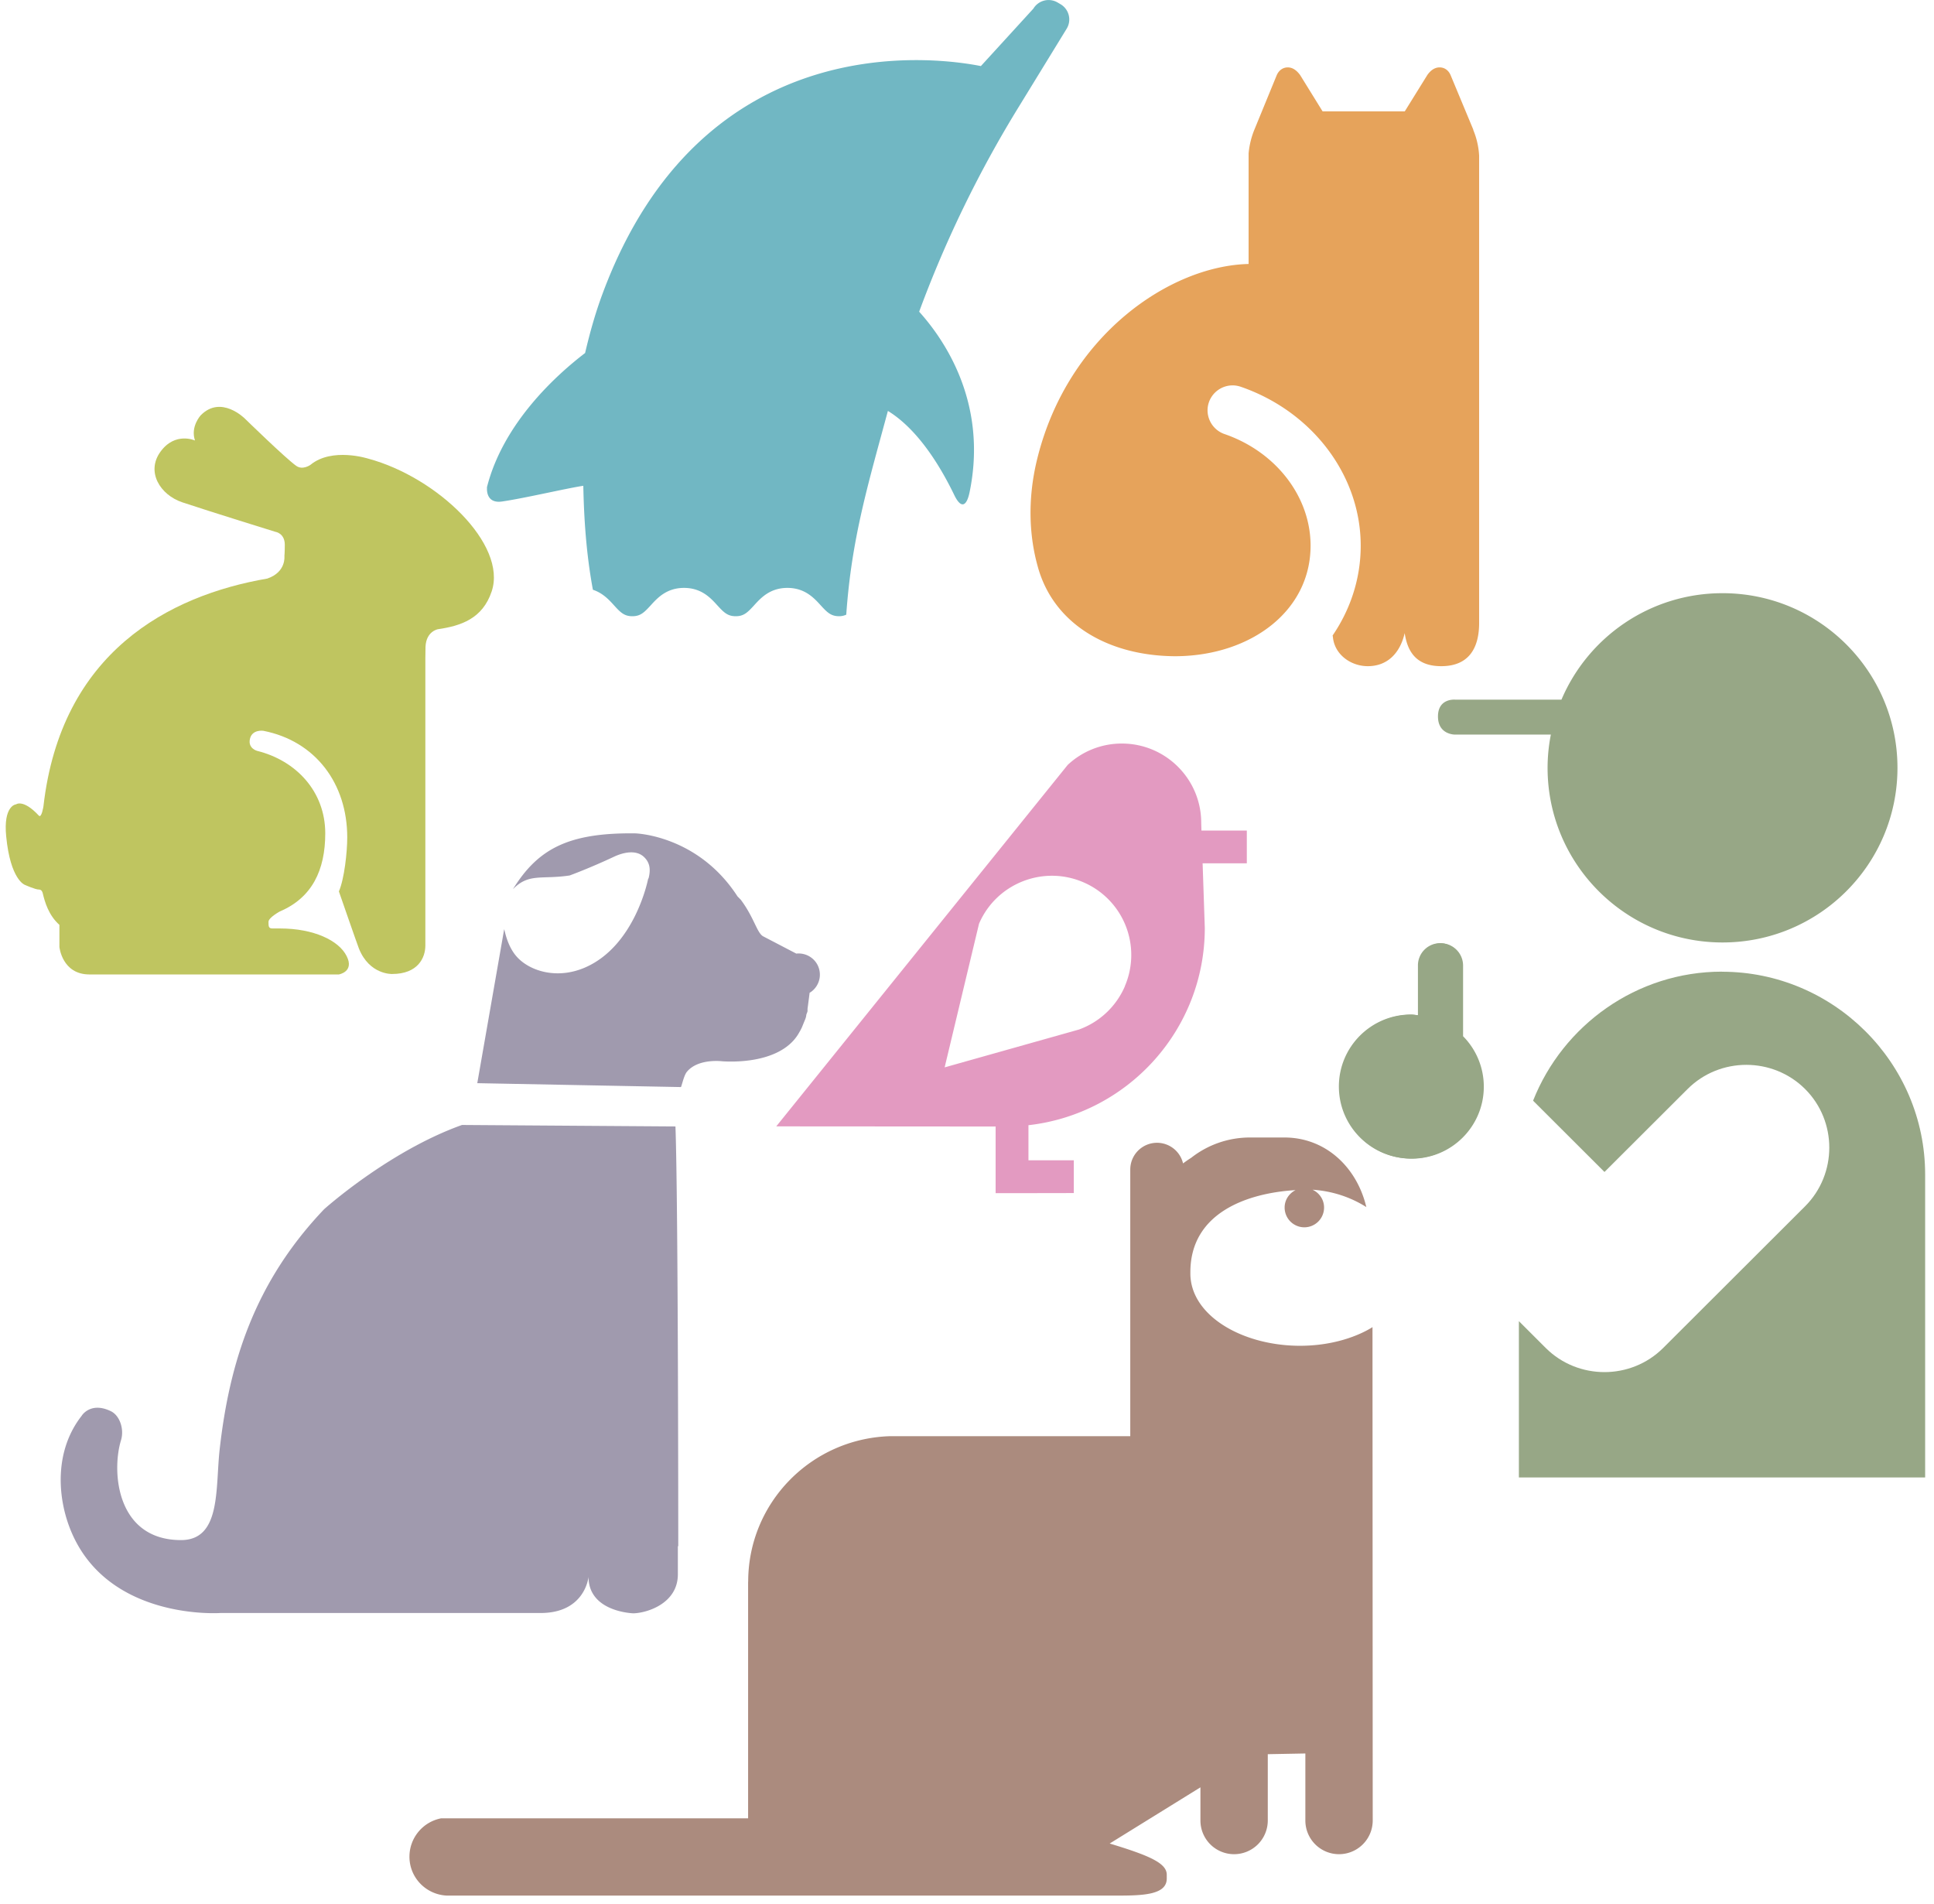
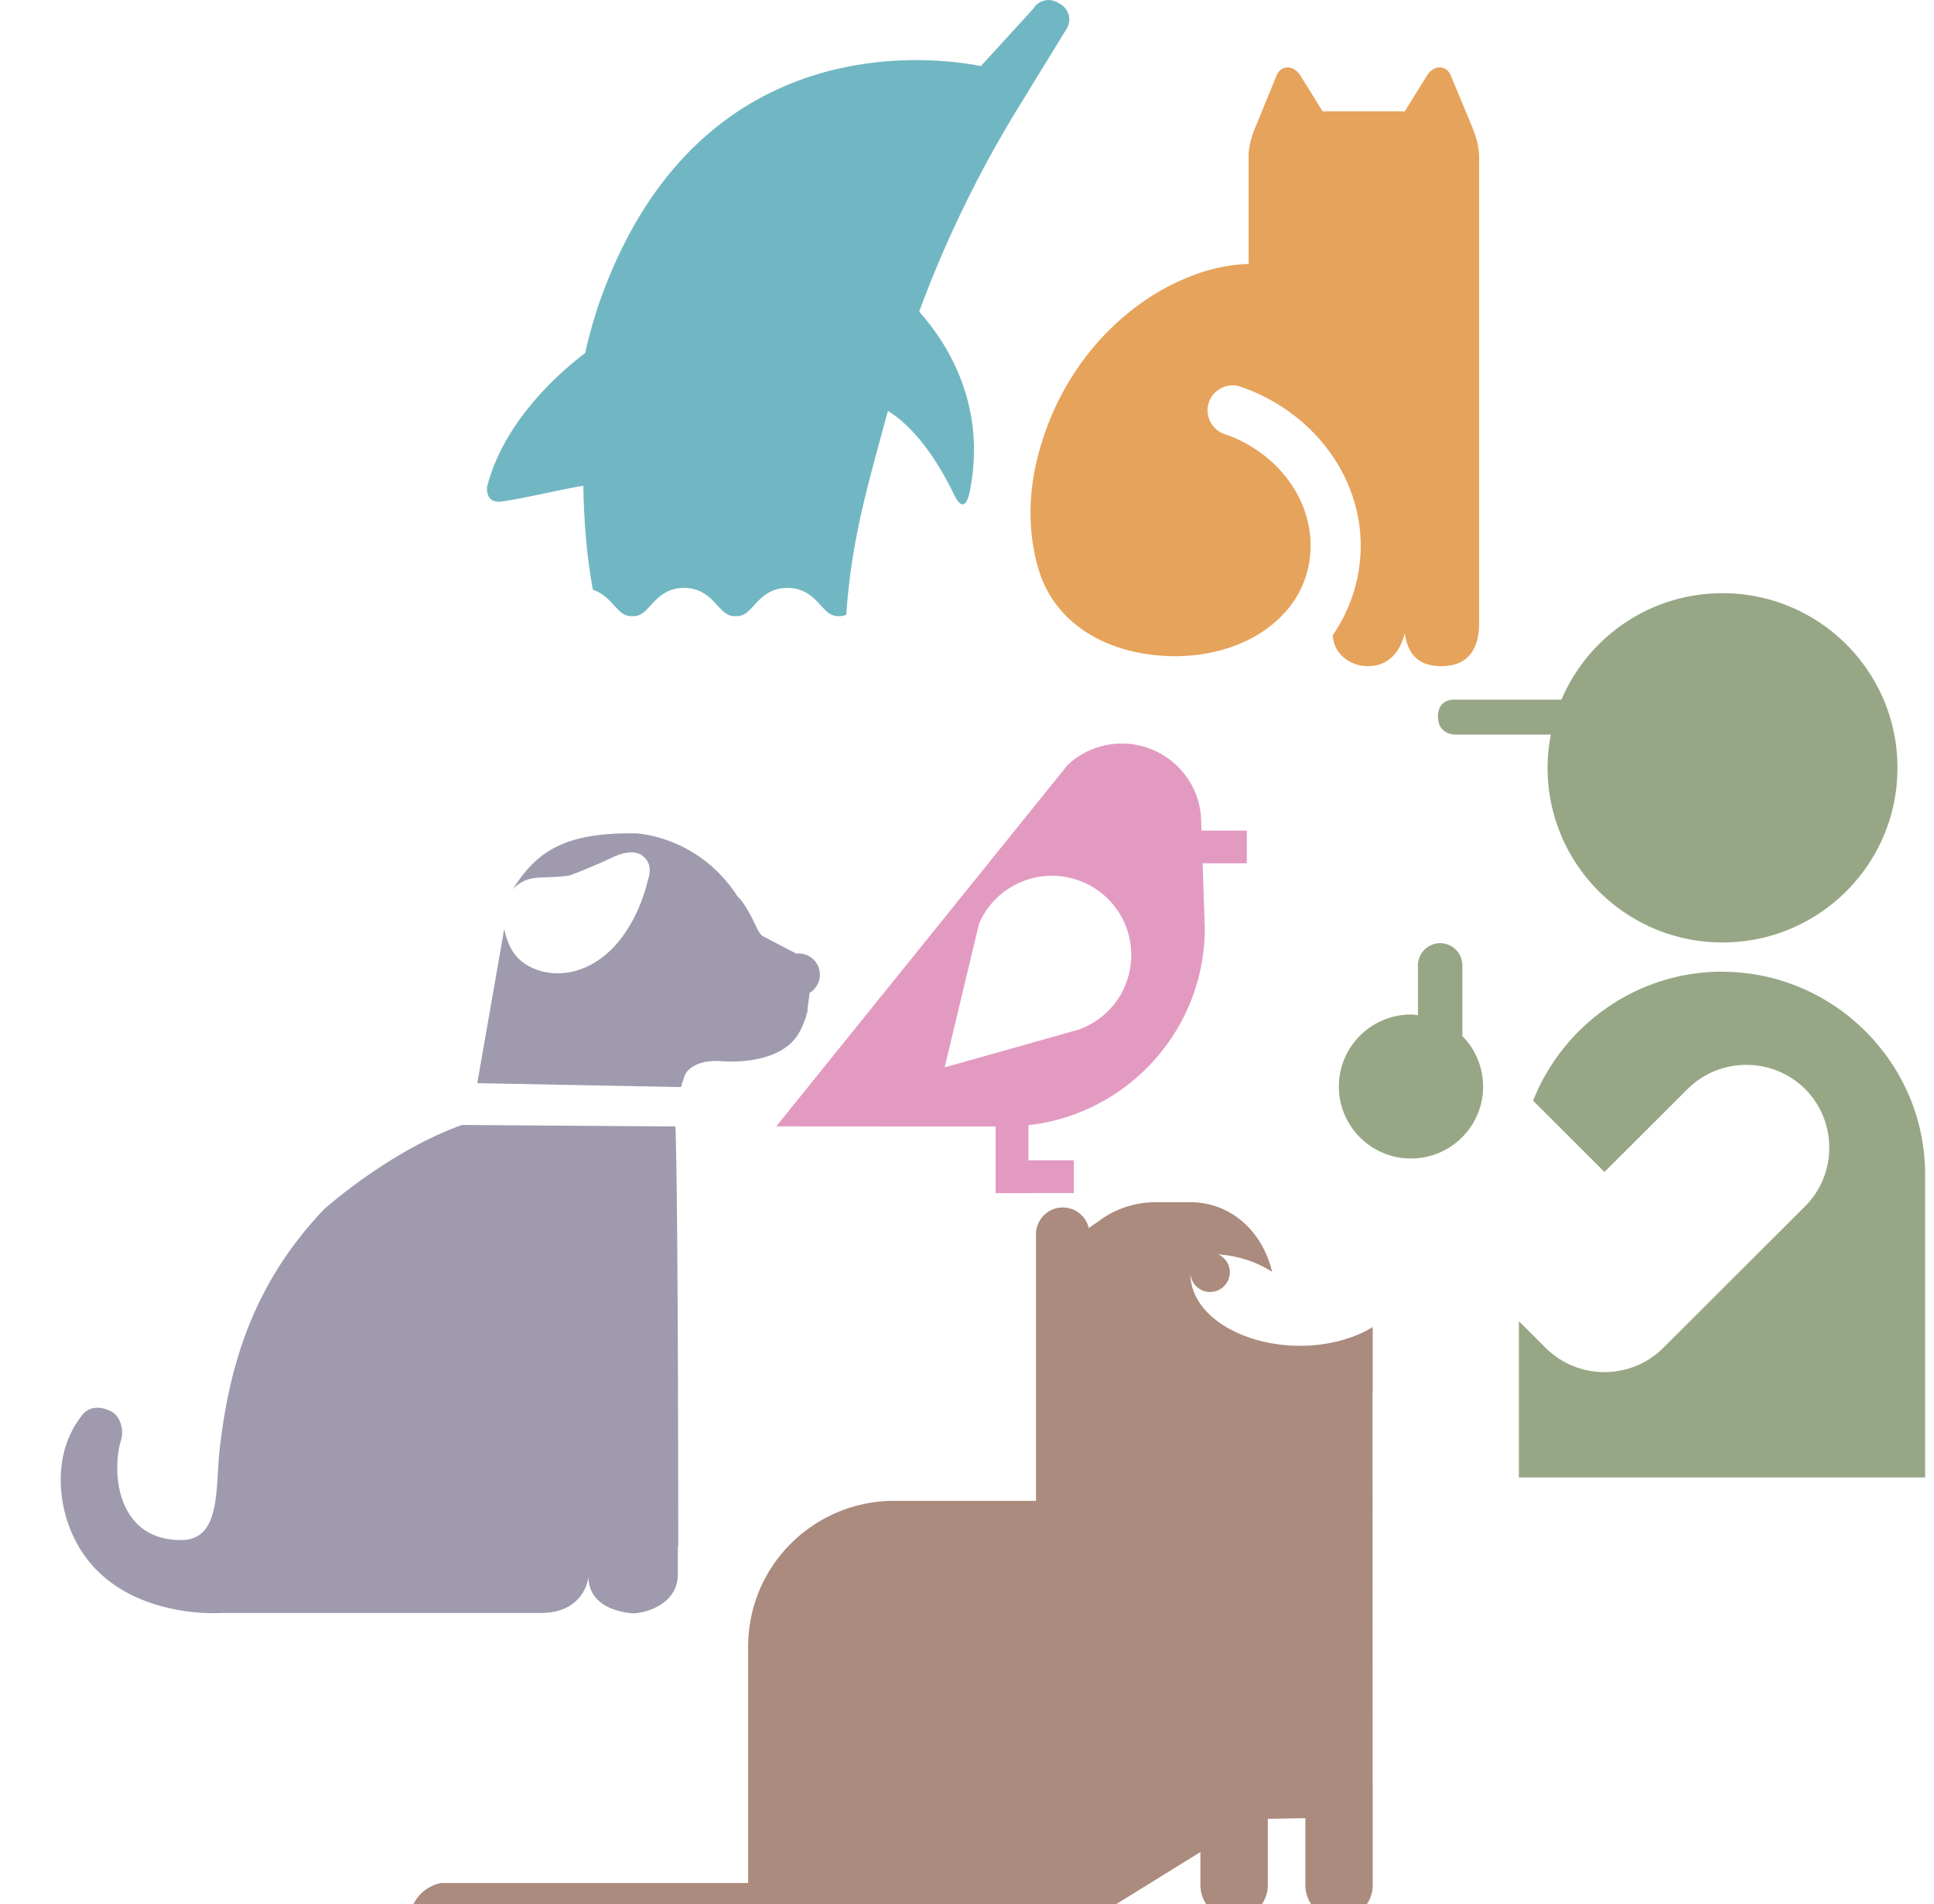
<svg xmlns="http://www.w3.org/2000/svg" data-bbox="0.57 0.004 191.546 189.146" viewBox="0 0 193 190" height="190" width="193" data-type="color">
  <g>
    <path fill="#E6A35B" d="m147.032 12.953-2.28-5.475c-.202-.458-.591-.753-1.089-.753s-.902.303-1.221.753l-2.256 3.635h-8.2l-2.249-3.635c-.319-.427-.716-.753-1.221-.753-.498 0-.887.295-1.097.753l-2.287 5.576a8.23 8.23 0 0 0-.529 2.245V26.34c-7.874.187-18.026 7.13-21.076 19.368-1.097 4.388-.716 8.1 0 10.701 1.509 5.763 6.916 8.978 13.56 9.07h.405c7.344-.1 13.295-4.503 13.295-11.034 0-4.885-3.454-9.366-8.596-11.136-1.299-.45-2-1.88-1.548-3.177a2.507 2.507 0 0 1 2.365-1.677c.272 0 .552.047.817.14 7.157 2.477 11.965 8.853 11.965 15.858 0 3.354-1.074 6.492-2.918 9.124.047-.054.094-.109.133-.17.07 1.832 1.742 3.067 3.493 3.067 1.976 0 3.229-1.328 3.68-3.3.264 1.739 1.066 3.3 3.648 3.3 2.809 0 3.75-1.872 3.781-4.194V15.524a7.83 7.83 0 0 0-.591-2.57h.016Z" data-color="1" />
    <path fill="#A09AAE" d="M8.17 141.244s.887-1.414 2.91-.42c.886.443 1.33 1.802.995 2.889-.957 3.145-.45 9.956 5.983 9.964 4.038 0 3.423-5.18 3.867-9.086.98-8.69 3.516-16.681 10.417-23.927 0 0 6.441-5.793 13.762-8.41l21.302.148c.28 7.672.28 41.857.28 41.857l-.04.054v2.78c0 2.897-3.049 3.852-4.426 3.891 0 0-4.489-.109-4.489-3.642 0 0-.319 3.611-4.785 3.611h-31.96s-11.506.808-15.053-8.566c-1.253-3.308-1.416-7.781 1.237-11.136v-.007Zm39.483-33.16 20.297.388c.078-.085.288-1.142.591-1.514 1.129-1.383 3.564-1.056 3.564-1.056 2.7.155 6.317-.381 7.678-2.928a4.76 4.76 0 0 0 .241-.458c.063-.148.125-.311.187-.458.07-.187.163-.358.21-.552.031-.085.031-.178.047-.256.031-.109.078-.202.109-.303.023-.101 0-.217.015-.326.024-.179.125-.932.203-1.561.038-.023.07-.039.108-.062a2.117 2.117 0 0 0 .537-2.951 2.13 2.13 0 0 0-1.976-.893l-3.322-1.732c-.614-.365-.894-1.871-2.21-3.634l-.334-.342c-3.975-6.143-10.215-6.29-10.215-6.29-6.698-.078-9.709 1.56-12.198 5.575 1.587-1.638 2.855-.947 5.663-1.374 0 0 1.953-.707 4.497-1.903 1.02-.458 2.14-.613 2.855 0 .623.544.763 1.227.53 2.16-.047.092-.063.131-.063.131s-1.284 6.617-6.27 8.791c-2.801 1.22-5.493.365-6.777-1.017-1.027-1.103-1.252-2.726-1.307-2.796l-2.684 15.361h.024Z" data-color="2" />
-     <path fill="#BFC560" d="M1.58 80.275s.708-.598 2.295 1.11c.273.295.46-.924.46-.924 1.75-15.36 12.502-21.037 22.343-22.73 1.898-.645 1.704-2.237 1.704-2.237s.039-.357.039-1.134c0-1.172-.95-1.297-.95-1.297s-6.402-1.98-9.265-2.935c-2.225-.738-3.657-3.052-2.186-5.063 1.47-2.012 3.439-1.11 3.439-1.11-.475-1.399.575-2.517.575-2.517 2.03-2.066 4.404.334 4.404.334s4.084 3.984 5.127 4.714c.645.458 1.415-.101 1.415-.101 2.155-1.779 5.765-.621 5.765-.621 6.893 1.856 13.88 8.565 12.324 13.24-.91 2.742-3.081 3.448-5.369 3.782 0 0-1.167.194-1.237 1.755l-.015 1.103v28.702c0 1.227-.747 2.842-3.314 2.842 0 0-2.272.094-3.322-2.555-.187-.473-1.992-5.684-1.992-5.684.545-1.258.833-3.93.833-5.39 0-5.381-3.175-9.621-8.38-10.638 0 0-1.112-.164-1.33.807-.218.955.716 1.196.716 1.196 3.89.963 6.8 4.054 6.8 8.232 0 3.688-1.33 6.43-4.528 7.789 0 0-1.136.613-1.136 1.04 0 .427 0 .66.381.66h.755c3.384 0 5.889 1.196 6.667 2.765.786 1.561-.786 1.825-.786 1.825H8.925c-2.731 0-2.996-2.741-2.996-2.741v-2.206c-1.081-.963-1.462-2.29-1.672-3.191 0 0-.078-.342-.366-.334-.342.015-1.424-.474-1.424-.474s-1.431-.497-1.851-4.846c-.296-3.02.949-3.176.949-3.176l.015.008Z" data-color="3" />
    <path fill="#97A786" d="M145.212 73.3h9.553a17.246 17.246 0 0 0-.327 3.317c0 9.622 7.819 17.426 17.458 17.426 9.64 0 17.458-7.797 17.458-17.426 0-9.63-7.818-17.426-17.458-17.426-7.227 0-13.42 4.38-16.073 10.623h-10.604s-1.719-.17-1.719 1.678c0 1.848 1.719 1.809 1.719 1.809h-.007Z" data-color="4" />
    <path fill="#97A786" d="M171.849 96.955c-8.55 0-15.886 5.367-18.858 12.876l7.126 7.113 8.294-8.278c3.221-3.215 8.495-3.215 11.724 0 3.221 3.215 3.221 8.48 0 11.703l-14.159 14.134c-3.221 3.215-8.504 3.215-11.725 0l-2.676-2.672v15.594h40.541v-30.232c0-11.128-9.126-20.23-20.274-20.23l.007-.008Z" data-color="4" />
-     <path fill="#97A786" d="M146.005 96.342a2.22 2.22 0 0 0-2.217-2.213 2.22 2.22 0 0 0-2.218 2.213v4.978c-.233-.024-.451-.07-.692-.07-3.976 0-7.196 3.215-7.196 7.183s3.22 7.184 7.196 7.184c3.975 0 7.196-3.216 7.196-7.184a7.147 7.147 0 0 0-2.069-5.032v-7.06Z" data-color="4" />
    <path fill="#97A786" d="M145.935 96.326a2.22 2.22 0 0 0-2.218-2.213 2.22 2.22 0 0 0-2.217 2.213v4.978c-.233-.023-.451-.07-.692-.07-3.976 0-7.197 3.215-7.197 7.184 0 3.968 3.221 7.183 7.197 7.183 3.975 0 7.196-3.215 7.196-7.183a7.154 7.154 0 0 0-2.069-5.033v-7.059Z" data-color="4" />
-     <path fill="#AB8B7E" d="M136.988 132.414c-1.346.854-3.991 1.934-7.554 1.871-5.602-.101-10.589-3.052-10.643-7.152v-.186c0-5.98 5.757-7.906 10.495-8.193-.638.326-1.089.971-1.089 1.739a1.97 1.97 0 0 0 1.968 1.973 1.97 1.97 0 0 0 1.968-1.973c0-.792-.474-1.467-1.151-1.778 1.968.132 3.796.738 5.368 1.732-.949-4-4.084-6.943-8.177-6.943h-3.431a9.482 9.482 0 0 0-5.881 2.035c-.28.171-.537.357-.801.551a2.669 2.669 0 0 0-5.267.622v26.597H88.8c-7.842.249-14.136 6.632-14.136 14.522h-.008v23.608H44.027a3.903 3.903 0 0 0-3.167 3.829c0 2.096 1.657 3.789 3.735 3.882h67.101c2.614 0 4.738-.155 4.738-1.7v-.389c0-1.164-1.798-1.925-5.695-3.106l9.056-5.607v3.316a3.359 3.359 0 0 0 3.36 3.355 3.363 3.363 0 0 0 3.361-3.355v-6.624l3.75-.07v6.694a3.359 3.359 0 0 0 3.361 3.355 3.363 3.363 0 0 0 3.361-3.355l-.023-49.258.023.008Z" data-color="5" />
+     <path fill="#AB8B7E" d="M136.988 132.414c-1.346.854-3.991 1.934-7.554 1.871-5.602-.101-10.589-3.052-10.643-7.152v-.186a1.97 1.97 0 0 0 1.968 1.973 1.97 1.97 0 0 0 1.968-1.973c0-.792-.474-1.467-1.151-1.778 1.968.132 3.796.738 5.368 1.732-.949-4-4.084-6.943-8.177-6.943h-3.431a9.482 9.482 0 0 0-5.881 2.035c-.28.171-.537.357-.801.551a2.669 2.669 0 0 0-5.267.622v26.597H88.8c-7.842.249-14.136 6.632-14.136 14.522h-.008v23.608H44.027a3.903 3.903 0 0 0-3.167 3.829c0 2.096 1.657 3.789 3.735 3.882h67.101c2.614 0 4.738-.155 4.738-1.7v-.389c0-1.164-1.798-1.925-5.695-3.106l9.056-5.607v3.316a3.359 3.359 0 0 0 3.36 3.355 3.363 3.363 0 0 0 3.361-3.355v-6.624l3.75-.07v6.694a3.359 3.359 0 0 0 3.361 3.355 3.363 3.363 0 0 0 3.361-3.355l-.023-49.258.023.008Z" data-color="5" />
    <path fill="#71B7C3" d="M48.586 48.653c1.618-6.454 6.97-11.26 9.803-13.428.458-1.949.995-3.906 1.727-5.878C70.05 2.517 93.382 5.7 97.886 6.593l5.237-5.731a1.773 1.773 0 0 1 2.419-.613l.303.178a1.766 1.766 0 0 1 .615 2.415l-4.714 7.688a114.906 114.906 0 0 0-10.02 20.572c2.512 2.788 6.869 9.101 5.033 18.009-.288 1.39-.833 1.724-1.533.28-1.206-2.494-3.454-6.446-6.62-8.388-2.008 7.44-3.626 12.744-4.155 20.331a1.68 1.68 0 0 1-.716.155c-.801 0-1.182-.372-1.828-1.08-.67-.737-1.587-1.746-3.33-1.746-1.742 0-2.66 1.01-3.33 1.747-.653.714-1.026 1.08-1.828 1.08-.801 0-1.182-.373-1.828-1.08-.67-.738-1.587-1.747-3.33-1.747s-2.66 1.01-3.33 1.747c-.653.714-1.027 1.08-1.828 1.08-.801 0-1.182-.373-1.828-1.088-.49-.544-1.12-1.227-2.108-1.553-.514-2.772-.872-6.034-.957-10.375-1.774.272-5.859 1.242-8.115 1.569-1.68.24-1.493-1.383-1.493-1.383l-.016-.007Z" data-color="6" />
    <path fill="#E39AC1" d="M124.416 82.876h-4.52l-.023-.776c0-4.365-3.548-7.906-7.92-7.906a7.868 7.868 0 0 0-5.407 2.136l-29.081 36.064 21.892.015v6.648h3.276l4.527-.008v-3.269h-4.527v-3.503c9.903-1.118 17.598-9.505 17.598-19.686l-.218-6.445h4.411v-3.27h-.008Zm-12.16 15.54a7.922 7.922 0 0 1-4.59 4.317l-13.397 3.774L97.7 92.172c1.727-4.015 6.387-5.863 10.402-4.14a7.894 7.894 0 0 1 4.146 10.383h.008Z" data-color="7" />
  </g>
</svg>